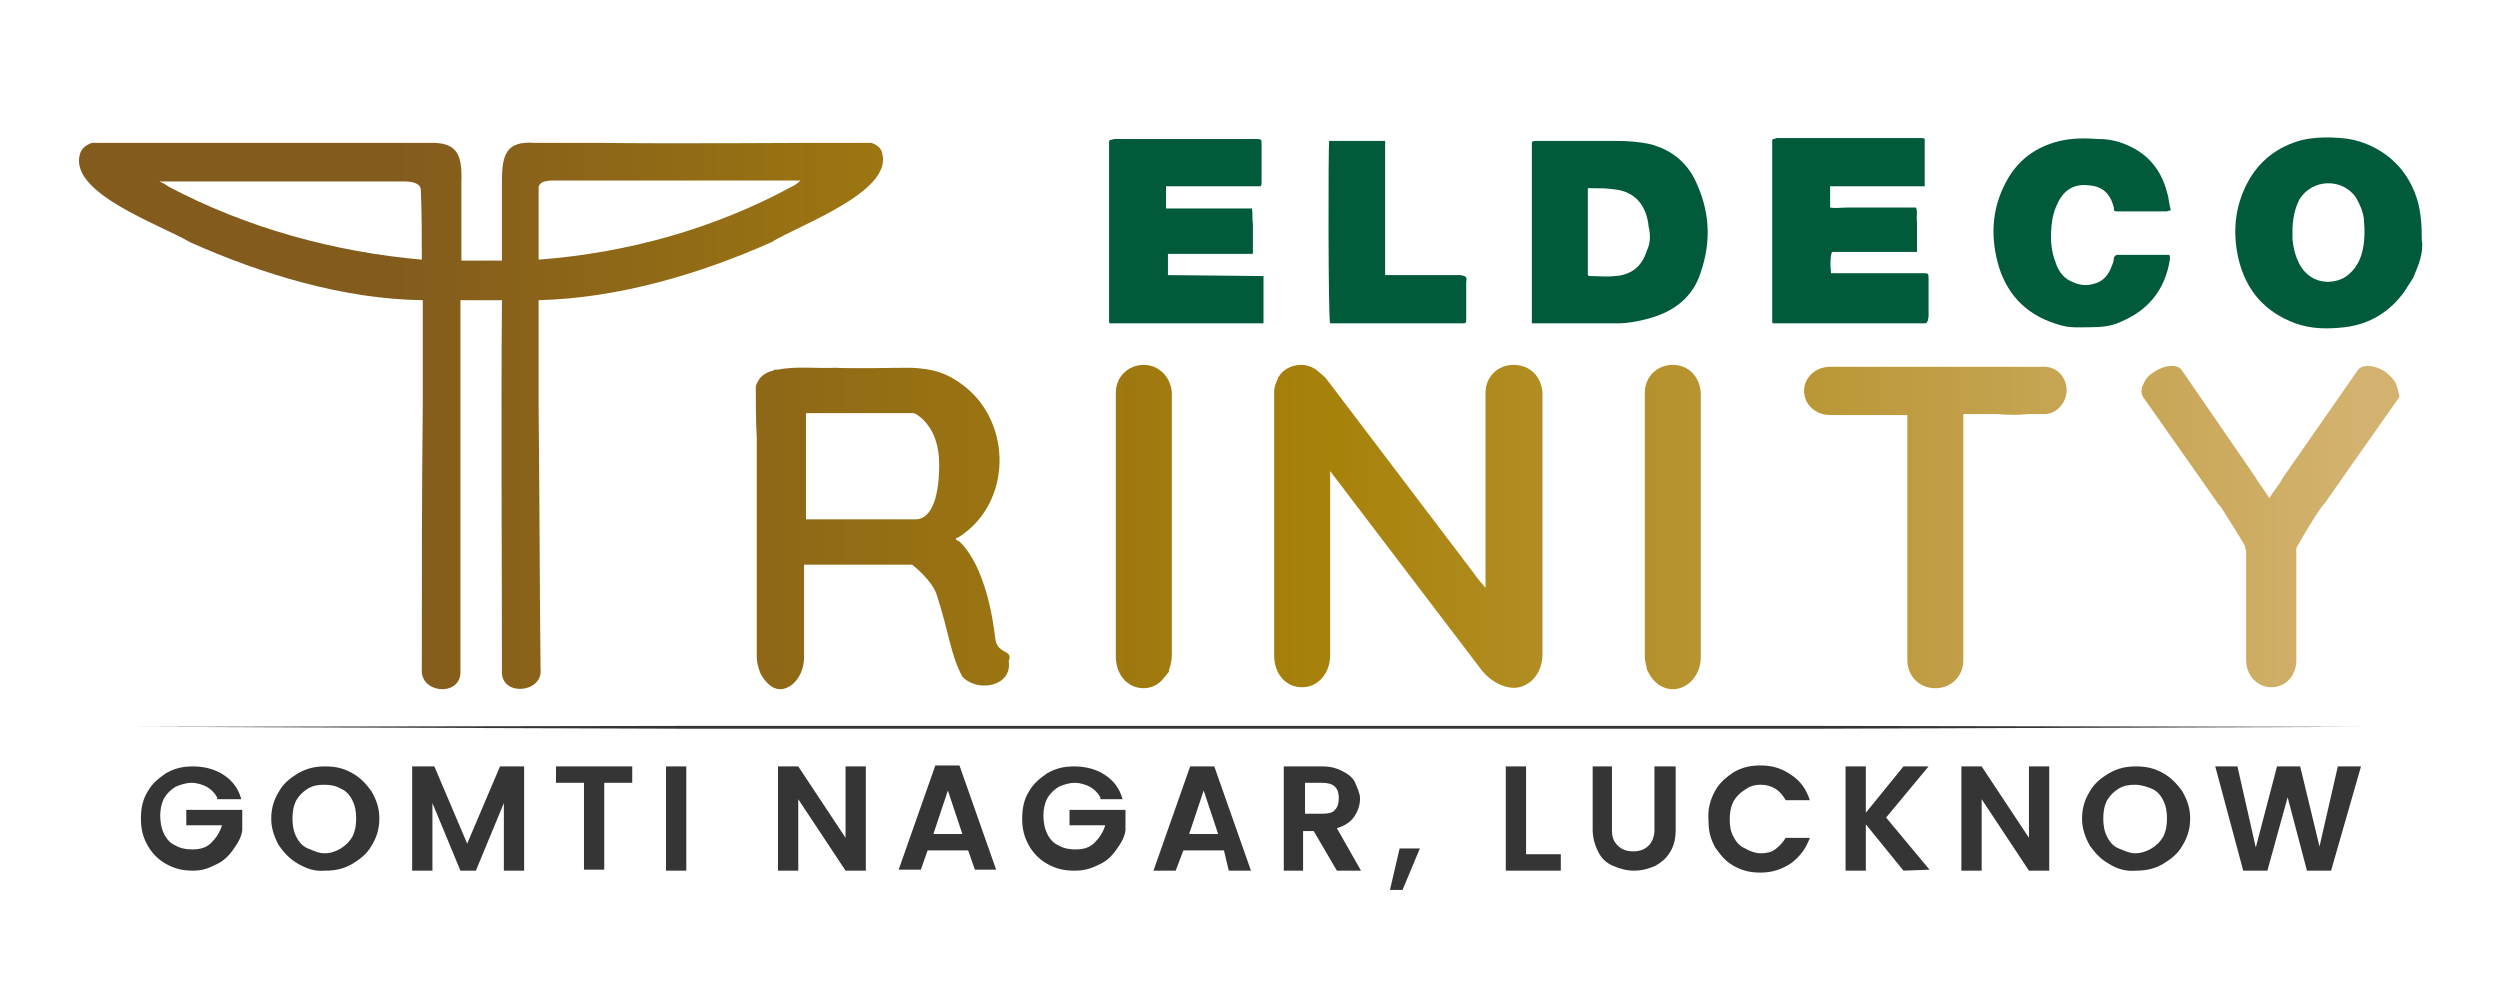
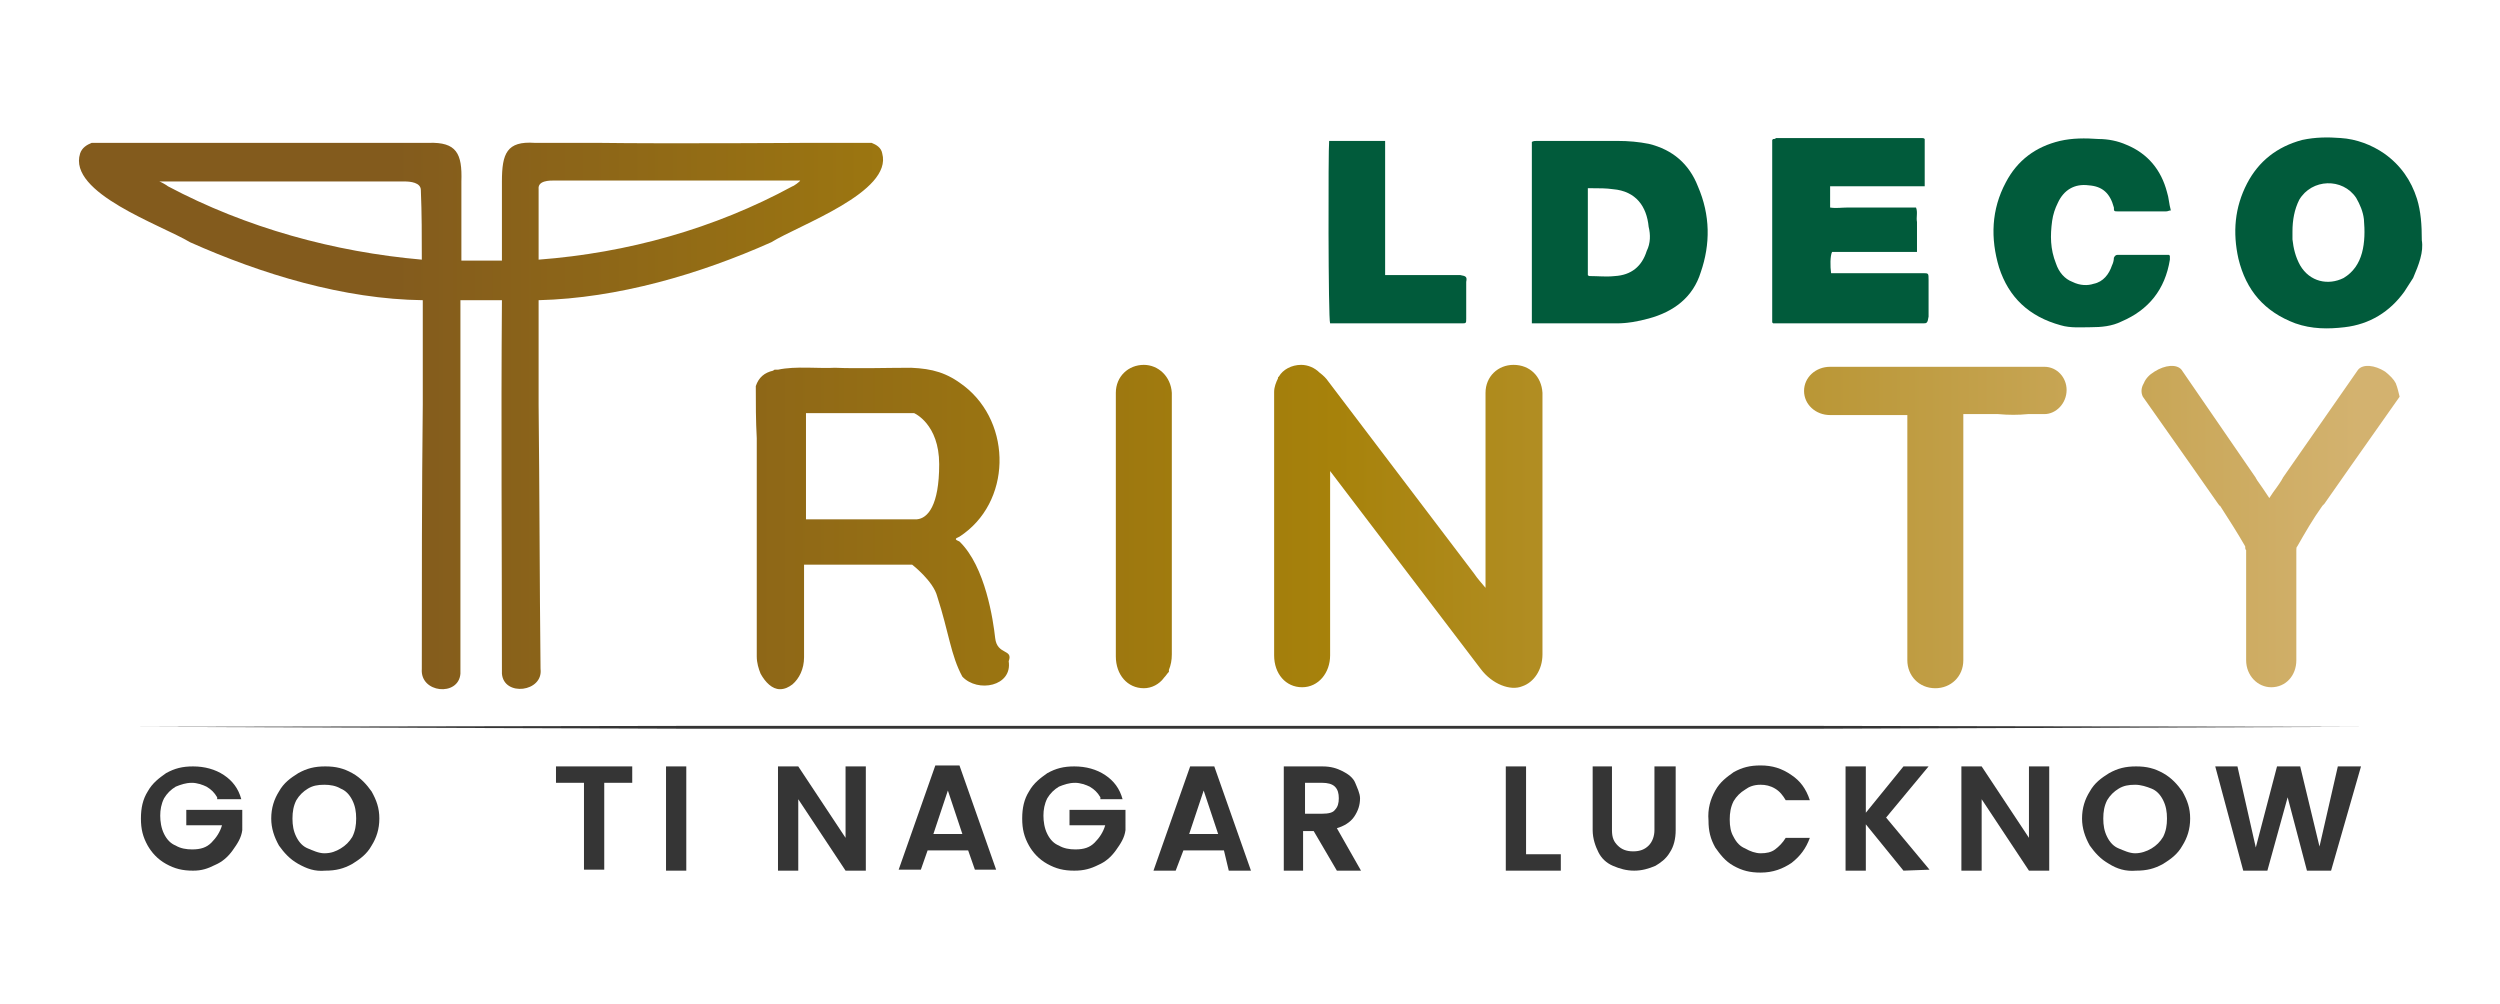
<svg xmlns="http://www.w3.org/2000/svg" version="1.1" id="Layer_1" x="0px" y="0px" viewBox="0 0 259 104" style="enable-background:new 0 0 259 104;" xml:space="preserve">
  <style type="text/css">
	.st0{fill:#015B3B;}
	.st1{fill:url(#SVGID_1_);}
	.st2{fill:url(#SVGID_00000119076375453724253870000000330182346190198920_);}
	.st3{fill:url(#SVGID_00000086672904632111982300000013143887244612559244_);}
	.st4{fill:url(#SVGID_00000170273633531076557850000010742619433119473070_);}
	.st5{fill:url(#SVGID_00000103225400148641109680000006863069774023666838_);}
	.st6{fill:url(#SVGID_00000082328306525377307020000004520806764391095973_);}
	.st7{fill:url(#SVGID_00000134227604599578628310000014248472874070274181_);}
	.st8{fill:#353535;}
</style>
  <g>
    <g>
      <g>
        <g>
          <path class="st0" d="M175.9,19.3c-0.9-2.3-2.6-3.8-5.1-4.4c-1-0.2-2.1-0.3-3.2-0.3c-2.8,0-5.7,0-8.4,0c-0.2,0-0.3,0-0.5,0.1      v18.8c0.2,0,0.3,0,0.4,0c2.8,0,5.6,0,8.4,0c1.1,0,2.2-0.2,3.3-0.5c2.6-0.7,4.6-2.2,5.4-4.8C177.2,25.3,177.2,22.3,175.9,19.3z       M170.6,26c-0.5,1.6-1.6,2.5-3.3,2.6c-0.9,0.1-1.7,0-2.6,0c-0.1,0-0.1,0-0.2-0.1v-9c0.2,0,0.4,0,0.5,0c0.7,0,1.4,0,2.1,0.1      c2.4,0.2,3.5,1.8,3.7,3.9C171,24.3,171,25.2,170.6,26z" />
          <path class="st0" d="M199.2,33.5c-0.6,0-1.2,0-1.8,0c-4.5,0-8.9,0-13.4,0c-0.2,0-0.2,0-0.3,0l-0.1-0.1c0,0,0,0,0-0.1      c0-0.1,0-0.2,0-0.2c0-6.1,0-12.2,0-18.4c0-0.1,0-0.1,0-0.2c0,0,0,0,0.1-0.1c0,0,0,0,0.1,0c0.1,0,0.2-0.1,0.2-0.1h15.1      c0.1,0,0.2,0,0.3,0.1v4.9h-9.8c0,0.8,0,1.5,0,2.2c0.6,0.1,1.2,0,1.8,0s1.2,0,1.8,0h5.3c0.2,0.5,0,1,0.1,1.5c0,0.5,0,1,0,1.5v1.6      h-8.8c-0.2,0.4-0.2,1.5-0.1,2.2c0.2,0,0.3,0,0.5,0c3,0,6,0,9,0c0.6,0,0.6,0,0.6,0.7c0,1.2,0,2.4,0,3.6c0,0.1,0,0.2,0,0.2      C199.7,33.5,199.6,33.5,199.2,33.5z" />
-           <path class="st0" d="M130.9,28.6v4.9H115l-0.1-0.1c0,0,0,0,0-0.1c0-0.1,0-0.1,0-0.2c0-6.1,0-12.3,0-18.4c0,0,0-0.1,0.1-0.2      c0.2,0,0.3-0.1,0.5-0.1c4.9,0,9.8,0,14.7,0c0.5,0,0.5,0.1,0.5,0.5c0,1.3,0,2.7,0,4c0,0.2,0,0.2-0.1,0.4h-9.8v2.3h8.9      c0.1,0.5,0,1,0.1,1.6c0,0.5,0,1,0,1.5s0,1,0,1.6H121v2.2L130.9,28.6L130.9,28.6z" />
          <path class="st0" d="M250.9,24.9c0-1.6-0.1-3-0.5-4.3c-0.6-1.9-1.7-3.5-3.4-4.7c-1.3-0.9-2.9-1.5-4.5-1.6      c-1.3-0.1-2.6-0.1-4,0.2c-2.6,0.7-4.5,2.2-5.7,4.5c-1.3,2.5-1.5,5.1-0.9,7.8c0.8,3.3,2.7,5.5,5.9,6.7c1.7,0.6,3.4,0.6,5.1,0.4      c2.6-0.3,4.7-1.6,6.2-3.7c0.3-0.5,0.6-0.9,0.9-1.4C250.6,27.4,251.1,26.1,250.9,24.9z M244.7,26.2c-0.3,1.1-0.9,2-1.9,2.6      c-1.6,0.8-3.5,0.4-4.5-1.3c-0.5-0.9-0.7-1.8-0.8-2.7c0-0.2,0-0.5,0-0.8c0-1.2,0.2-2.3,0.7-3.3c1.3-2.2,4.5-2.3,5.9-0.2      c0.4,0.7,0.7,1.4,0.8,2.2C245,23.9,245,25.1,244.7,26.2z" />
          <path class="st0" d="M224.8,26.9c-0.5,3.1-2.2,5.2-5,6.4c-1,0.5-2.1,0.6-3.2,0.6c-1,0-2.1,0.1-3.1-0.2c-3.3-0.9-5.4-2.9-6.4-6      c-0.9-3-0.8-6,0.7-8.8c1.2-2.3,3.1-3.7,5.6-4.3c1.3-0.3,2.6-0.3,4-0.2c1,0,2,0.2,2.9,0.6c2.2,0.9,3.6,2.6,4.2,4.9      c0.2,0.6,0.2,1.2,0.4,1.9c-0.2,0-0.3,0.1-0.5,0.1c-1.6,0-3.3,0-4.9,0c-0.5,0-0.5,0-0.5-0.4c-0.4-1.5-1.2-2.2-2.6-2.3      c-1.5-0.2-2.6,0.5-3.2,1.8c-0.3,0.6-0.5,1.2-0.6,1.9c-0.2,1.5-0.2,2.9,0.4,4.4c0.3,0.9,0.9,1.6,1.7,1.9c0.8,0.4,1.6,0.4,2.2,0.2      c1-0.2,1.6-1,1.9-1.9c0.1-0.2,0.2-0.5,0.2-0.8c0.1-0.2,0.2-0.3,0.4-0.3c1.8,0,3.6,0,5.3,0c0,0,0,0,0.1,0.1      C224.8,26.3,224.8,26.6,224.8,26.9z" />
          <path class="st0" d="M151.9,29.2c0,1.2,0,2.5,0,3.8c0,0.5,0,0.5-0.5,0.5c-4.3,0-8.8,0-13.1,0h-0.5c-0.2-0.4-0.2-18.1-0.1-18.9      h5.8c0,0.2,0,0.4,0,0.5v13.4c0.2,0,0.4,0,0.5,0c2.4,0,4.8,0,7.2,0h0.1C151.9,28.6,152,28.7,151.9,29.2z" />
        </g>
      </g>
      <g>
        <linearGradient id="SVGID_1_" gradientUnits="userSpaceOnUse" x1="202.677" y1="62.924" x2="40.827" y2="62.924" gradientTransform="matrix(1 0 0 -1 0 106)">
          <stop offset="0" style="stop-color:#D3B26F" />
          <stop offset="0.55" style="stop-color:#A7820B" />
          <stop offset="1" style="stop-color:#835B1D" />
        </linearGradient>
        <path class="st1" d="M90.3,14.8c-2.3,0-6.7,0-6.7,0c0.2,0-14.5,0.1-21.7,0c-2.2,0-4.3,0-6.5,0c-2.9-0.2-3.4,1.1-3.4,4     c0,3,0,7.8,0,8.2c-0.6,0-1.4,0-2.1,0c-0.7,0-1.5,0-2.1,0c0-0.4,0-5.2,0-8.2c0.1-2.9-0.5-4.1-3.4-4c-2.2,0-4.3,0-6.5,0     c-7.2,0-21.9,0-21.7,0c0,0-4.5,0-6.7,0c-0.5,0.2-1,0.5-1.2,1.1C7,20,16.7,23.3,19.7,25.1c7.4,3.3,15.9,5.9,24.1,6     c0,2.7,0,8.8,0,10.8c-0.1,9.1-0.1,18.3-0.1,27.4c-0.2,2.5,3.8,2.9,4,0.5c0-12.9,0-25.8,0-38.7c0.7,0,1.3,0,2,0h0.1H50     c0.7,0,1.3,0,2,0c-0.1,12.9,0,25.8,0,38.7c0.2,2.4,4.3,1.9,4-0.5c-0.1-9.1-0.1-18.2-0.2-27.4c0-2,0-8.1,0-10.8     c8.2-0.2,16.7-2.7,24.1-6c2.9-1.8,12.6-5.2,11.5-9.2C91.3,15.3,90.8,15,90.3,14.8z M43.7,26.9c-9.1-0.8-18.2-3.3-26.3-7.6     c-0.1-0.1-0.8-0.5-0.9-0.5c8.1,0,16.7,0,25.4,0c0.6,0,1.7,0.1,1.7,0.9C43.7,22.1,43.7,24.5,43.7,26.9z M82.1,19.3     c-8.1,4.4-17.1,6.9-26.3,7.6c0-2.4,0-4.8,0-7.3c-0.1-0.9,1.1-0.9,1.7-0.9c8.6,0,17.3,0,25.4,0C82.9,18.8,82.2,19.3,82.1,19.3z" />
        <linearGradient id="SVGID_00000062899563497239922100000000238569596647745672_" gradientUnits="userSpaceOnUse" x1="231.639" y1="51.459" x2="69.789" y2="51.459" gradientTransform="matrix(1 0 0 -1 0 106)">
          <stop offset="0" style="stop-color:#D3B26F" />
          <stop offset="0.55" style="stop-color:#A7820B" />
          <stop offset="1" style="stop-color:#835B1D" />
        </linearGradient>
-         <path style="fill:url(#SVGID_00000062899563497239922100000000238569596647745672_);" d="M173.3,37.8c-1.6,0-2.9,1.2-2.9,2.9V68     c0,0.4,0.1,0.8,0.2,1.2v0.1c0.1,0.2,0.1,0.3,0.2,0.4c0.5,1,1.4,1.7,2.5,1.7c1.6,0,2.9-1.5,2.9-3.3V40.7     C176.1,39,174.9,37.8,173.3,37.8z" />
        <linearGradient id="SVGID_00000073717392703289877110000016926820489621967533_" gradientUnits="userSpaceOnUse" x1="238.266" y1="51.343" x2="76.415" y2="51.343" gradientTransform="matrix(1 0 0 -1 0 106)">
          <stop offset="0" style="stop-color:#D3B26F" />
          <stop offset="0.55" style="stop-color:#A7820B" />
          <stop offset="1" style="stop-color:#835B1D" />
        </linearGradient>
        <path style="fill:url(#SVGID_00000073717392703289877110000016926820489621967533_);" d="M211.8,38h-12c-1.2,0-2.4,0-3.6,0h-6.6     c-1.5,0-2.7,1.1-2.7,2.5s1.2,2.5,2.7,2.5h1.5c0.7,0,1.3,0,2,0h4.5v25.4c0,1.6,1.2,2.9,2.9,2.9c1.6,0,2.9-1.2,2.9-2.9v-1v-4.5     V43.1c0-0.1,0-0.2,0-0.2h3.6c1.1,0.1,2.1,0.1,3.1,0h1.7c1.2,0,2.3-1.1,2.3-2.5C214.1,39.1,213.1,38,211.8,38z" />
        <linearGradient id="SVGID_00000142164956180451686360000006968607286168176799_" gradientUnits="userSpaceOnUse" x1="244.168" y1="51.476" x2="82.317" y2="51.476" gradientTransform="matrix(1 0 0 -1 0 106)">
          <stop offset="0" style="stop-color:#D3B26F" />
          <stop offset="0.55" style="stop-color:#A7820B" />
          <stop offset="1" style="stop-color:#835B1D" />
        </linearGradient>
        <path style="fill:url(#SVGID_00000142164956180451686360000006968607286168176799_);" d="M248.2,39.7c-0.2-0.4-0.6-0.8-1.1-1.2     c-1.1-0.7-2.3-0.8-2.8-0.2l-7.8,11.2c0,0.1-0.1,0.1-0.1,0.2c-0.3,0.5-0.9,1.3-0.9,1.3l-0.4,0.6l-0.4-0.6c0,0-0.6-0.9-0.9-1.3     c0-0.1-0.1-0.1-0.1-0.2L226,38.3c-0.5-0.6-1.7-0.5-2.8,0.2c-0.5,0.3-0.9,0.7-1.1,1.2c-0.3,0.5-0.3,1-0.1,1.4l5,7.1l0,0l2.8,4     c0.1,0.1,0.1,0.2,0.2,0.2c0.9,1.4,1.8,2.8,2.6,4.2c0,0.2,0,0.3,0.1,0.4v11.4c0,1.6,1.2,2.8,2.6,2.8l0,0l0,0l0,0l0,0     c1.5,0,2.6-1.2,2.6-2.8V57c0-0.2,0-0.3,0.1-0.4c0.8-1.4,1.6-2.8,2.6-4.2c0.1-0.1,0.1-0.1,0.2-0.2l2.8-4l0,0l5-7.1     C248.5,40.7,248.4,40.2,248.2,39.7z" />
        <linearGradient id="SVGID_00000051348863195832596730000006344123158052775819_" gradientUnits="userSpaceOnUse" x1="227.535" y1="51.446" x2="65.684" y2="51.446" gradientTransform="matrix(1 0 0 -1 0 106)">
          <stop offset="0" style="stop-color:#D3B26F" />
          <stop offset="0.55" style="stop-color:#A7820B" />
          <stop offset="1" style="stop-color:#835B1D" />
        </linearGradient>
        <path style="fill:url(#SVGID_00000051348863195832596730000006344123158052775819_);" d="M156.8,37.8c-1.6,0-2.9,1.2-2.9,2.9     v20.2c-0.4-0.5-0.8-0.9-1.2-1.5l-15.1-19.9c-0.2-0.3-0.5-0.6-0.9-0.9c-0.5-0.5-1.2-0.8-1.9-0.8c-1,0-1.9,0.5-2.3,1.2l-0.1,0.1     v0.1c-0.2,0.4-0.4,0.9-0.4,1.4v27.3c0,1.9,1.2,3.3,2.9,3.3s2.9-1.5,2.9-3.3V48.8l15.6,20.5c1.2,1.6,3.1,2.3,4.3,1.8     c1.2-0.4,2.1-1.7,2.1-3.3V40.7C159.7,39,158.5,37.8,156.8,37.8z" />
        <linearGradient id="SVGID_00000060719899626049118650000002143540372142231230_" gradientUnits="userSpaceOnUse" x1="223.7" y1="51.459" x2="61.85" y2="51.459" gradientTransform="matrix(1 0 0 -1 0 106)">
          <stop offset="0" style="stop-color:#D3B26F" />
          <stop offset="0.55" style="stop-color:#A7820B" />
          <stop offset="1" style="stop-color:#835B1D" />
        </linearGradient>
        <path style="fill:url(#SVGID_00000060719899626049118650000002143540372142231230_);" d="M118.5,37.8c-1.6,0-2.9,1.2-2.9,2.9V68     c0,1.9,1.2,3.3,2.9,3.3c0.8,0,1.6-0.4,2.1-1.1c0.2-0.2,0.3-0.4,0.5-0.6c0-0.1,0-0.1,0-0.2c0.2-0.5,0.3-1,0.3-1.6V40.7     C121.3,39,120,37.8,118.5,37.8z" />
        <linearGradient id="SVGID_00000059268402549017496490000014809629765435369363_" gradientUnits="userSpaceOnUse" x1="217.921" y1="51.343" x2="56.071" y2="51.343" gradientTransform="matrix(1 0 0 -1 0 106)">
          <stop offset="0" style="stop-color:#D3B26F" />
          <stop offset="0.55" style="stop-color:#A7820B" />
          <stop offset="1" style="stop-color:#835B1D" />
        </linearGradient>
        <path style="fill:url(#SVGID_00000059268402549017496490000014809629765435369363_);" d="M103.1,66.1c-0.2-1.8-1-7.4-3.7-10     c-0.5-0.2-0.5-0.3,0-0.5c5.4-3.5,5.5-11.7,0.5-15.6c-1.8-1.4-3.3-1.8-5.5-1.9c-2.4,0-5.6,0.1-7.9,0c-1.6,0.1-4.1-0.2-5.9,0.2     c0,0,0,0-0.1,0s-0.1,0-0.2,0s-0.1,0-0.2,0.1c-0.9,0.2-1.5,0.7-1.8,1.6c0,1.8,0,3.6,0.1,5.4v15.3V68c0,0.7,0.2,1.3,0.4,1.8     c0.5,0.9,1.2,1.6,2,1.6c0.5,0,0.9-0.2,1.3-0.5c0.7-0.6,1.2-1.6,1.2-2.8v-7.5v-1.9c0-0.1,0-0.2,0-0.2h11.2c0,0,2.2,1.7,2.6,3.3     c1.2,3.7,1.4,6.1,2.6,8.3c1.6,1.7,5.2,1,4.8-1.6C105,67.2,103.3,67.9,103.1,66.1z M95,53.8H83.5c0-3.7,0-11,0-11h11.2     c0,0,2.6,1.1,2.6,5.3C97.3,52.4,96.1,53.7,95,53.8z" />
      </g>
    </g>
    <g>
      <path class="st8" d="M22.5,82.6c-0.3-0.5-0.6-0.8-1.1-1.1c-0.4-0.2-1-0.4-1.5-0.4c-0.7,0-1.2,0.2-1.7,0.4    c-0.5,0.3-0.9,0.7-1.2,1.2c-0.3,0.6-0.4,1.2-0.4,1.8s0.1,1.3,0.4,1.9c0.3,0.6,0.7,1,1.2,1.2c0.5,0.3,1.1,0.4,1.7,0.4    c0.9,0,1.5-0.2,2-0.7s0.9-1.1,1.1-1.8h-3.7v-1.6h5.8V86c-0.1,0.8-0.5,1.4-1,2.1s-1.1,1.2-1.8,1.5c-0.8,0.4-1.4,0.6-2.3,0.6    c-1.1,0-1.9-0.2-2.8-0.7c-0.9-0.5-1.5-1.2-1.9-1.9c-0.5-0.9-0.7-1.7-0.7-2.8s0.2-2,0.7-2.8c0.5-0.9,1.2-1.4,1.9-1.9    c0.9-0.5,1.7-0.7,2.8-0.7c1.2,0,2.3,0.3,3.2,0.9c0.9,0.6,1.5,1.4,1.8,2.5h-2.5V82.6z" />
      <path class="st8" d="M30.9,89.5c-0.9-0.5-1.5-1.2-2-1.9c-0.5-0.9-0.8-1.8-0.8-2.8c0-1.1,0.3-2,0.8-2.8c0.5-0.9,1.2-1.4,2-1.9    c0.9-0.5,1.7-0.7,2.8-0.7c1.1,0,1.9,0.2,2.8,0.7c0.9,0.5,1.5,1.2,2,1.9c0.5,0.9,0.8,1.7,0.8,2.8s-0.3,2-0.8,2.8    c-0.5,0.9-1.2,1.4-2,1.9c-0.9,0.5-1.7,0.7-2.8,0.7C32.6,90.3,31.8,90,30.9,89.5z M35.3,87.9c0.5-0.3,0.9-0.7,1.2-1.2    c0.3-0.6,0.4-1.2,0.4-1.9c0-0.7-0.1-1.3-0.4-1.9c-0.3-0.6-0.7-1-1.2-1.2c-0.5-0.3-1.1-0.4-1.7-0.4c-0.7,0-1.2,0.1-1.7,0.4    s-0.9,0.7-1.2,1.2c-0.3,0.6-0.4,1.2-0.4,1.9c0,0.7,0.1,1.3,0.4,1.9s0.7,1,1.2,1.2s1.1,0.5,1.7,0.5C34.3,88.4,34.8,88.2,35.3,87.9z    " />
-       <path class="st8" d="M54.3,79.4v10.8h-2.1v-7l-2.9,7h-1.6l-2.9-7v7h-2.1V79.4H45l3.4,8l3.4-8H54.3z" />
      <path class="st8" d="M65.5,79.4v1.7h-2.9v9h-2.1v-9h-2.9v-1.7C57.6,79.4,65.5,79.4,65.5,79.4z" />
      <path class="st8" d="M71.1,79.4v10.8H69V79.4H71.1z" />
      <path class="st8" d="M89.7,90.2h-2.1l-4.9-7.4v7.4h-2.1V79.4h2.1l4.9,7.4v-7.4h2.1V90.2z" />
      <path class="st8" d="M100.3,88.1h-4.2l-0.7,2h-2.3l3.8-10.8h2.5l3.8,10.8H101L100.3,88.1z M99.7,86.4l-1.5-4.5l-1.5,4.5H99.7z" />
      <path class="st8" d="M114,82.6c-0.3-0.5-0.6-0.8-1.1-1.1c-0.4-0.2-1-0.4-1.5-0.4c-0.7,0-1.2,0.2-1.7,0.4c-0.5,0.3-0.9,0.7-1.2,1.2    c-0.3,0.6-0.4,1.2-0.4,1.8s0.1,1.3,0.4,1.9c0.3,0.6,0.7,1,1.2,1.2c0.5,0.3,1.1,0.4,1.7,0.4c0.9,0,1.5-0.2,2-0.7s0.9-1.1,1.1-1.8    h-3.7v-1.6h5.8V86c-0.1,0.8-0.5,1.4-1,2.1c-0.5,0.7-1.1,1.2-1.8,1.5c-0.8,0.4-1.5,0.6-2.5,0.6c-1.1,0-1.9-0.2-2.8-0.7    c-0.9-0.5-1.5-1.2-1.9-1.9c-0.5-0.9-0.7-1.7-0.7-2.8s0.2-2,0.7-2.8c0.5-0.9,1.2-1.4,1.9-1.9c0.9-0.5,1.7-0.7,2.8-0.7    c1.2,0,2.3,0.3,3.2,0.9c0.9,0.6,1.5,1.4,1.8,2.5H114V82.6z" />
      <path class="st8" d="M126.8,88.1h-4.2l-0.8,2.1h-2.3l3.8-10.8h2.5l3.8,10.8h-2.3L126.8,88.1z M126.2,86.4l-1.5-4.5l-1.5,4.5H126.2    z" />
      <path class="st8" d="M138.5,90.2l-2.4-4.1h-1.1v4.1H133V79.4h4c0.9,0,1.5,0.2,2.1,0.5c0.6,0.3,1.1,0.7,1.3,1.2s0.5,1.1,0.5,1.6    c0,0.7-0.2,1.3-0.6,1.9c-0.4,0.6-1.1,1-1.8,1.2l2.5,4.4H138.5z M135.2,84.3h1.8c0.6,0,1.1-0.1,1.3-0.4c0.3-0.3,0.4-0.7,0.4-1.2    s-0.1-0.9-0.4-1.2c-0.3-0.3-0.8-0.4-1.3-0.4h-1.8V84.3z" />
-       <path class="st8" d="M147.1,87.9l-1.8,4.3h-1.3l1-4.3H147.1z" />
      <path class="st8" d="M158.1,88.5h3.6v1.7H156V79.4h2.1V88.5z" />
      <path class="st8" d="M167,79.4v6.6c0,0.8,0.2,1.2,0.6,1.6c0.4,0.4,0.9,0.6,1.6,0.6c0.7,0,1.2-0.2,1.6-0.6s0.6-1,0.6-1.6v-6.6h2.2    v6.6c0,0.9-0.2,1.7-0.6,2.3c-0.4,0.7-1,1.1-1.5,1.4c-0.7,0.3-1.4,0.5-2.2,0.5c-0.8,0-1.5-0.2-2.2-0.5c-0.7-0.3-1.2-0.8-1.5-1.4    s-0.6-1.4-0.6-2.3v-6.6H167z" />
      <path class="st8" d="M177.7,81.9c0.5-0.9,1.2-1.4,1.9-1.9c0.9-0.5,1.7-0.7,2.8-0.7c1.2,0,2.2,0.3,3.2,1c0.9,0.6,1.5,1.4,1.9,2.6    H185c-0.3-0.5-0.6-0.9-1.1-1.2c-0.5-0.3-1-0.4-1.5-0.4c-0.7,0-1.2,0.2-1.6,0.5c-0.5,0.3-0.9,0.7-1.2,1.2c-0.3,0.6-0.4,1.2-0.4,1.9    c0,0.7,0.1,1.3,0.4,1.8c0.3,0.6,0.7,1,1.2,1.2c0.5,0.3,1.1,0.5,1.6,0.5c0.6,0,1.1-0.1,1.5-0.4s0.8-0.7,1.1-1.2h2.5    c-0.4,1.1-1,1.9-1.9,2.6c-0.9,0.6-1.9,1-3.2,1c-1.1,0-1.9-0.2-2.8-0.7c-0.9-0.5-1.4-1.2-1.9-1.9c-0.5-0.9-0.7-1.7-0.7-2.8    C176.9,83.8,177.2,82.8,177.7,81.9z" />
      <path class="st8" d="M197.2,90.2l-3.9-4.8v4.8h-2.1V79.4h2.1v4.8l3.9-4.8h2.6l-4.4,5.3l4.5,5.4L197.2,90.2L197.2,90.2z" />
      <path class="st8" d="M212.3,90.2h-2.1l-4.9-7.4v7.4h-2.1V79.4h2.1l4.9,7.4v-7.4h2.1V90.2z" />
      <path class="st8" d="M218.5,89.5c-0.9-0.5-1.5-1.2-2-1.9c-0.5-0.9-0.8-1.8-0.8-2.8c0-1.1,0.3-2,0.8-2.8c0.5-0.9,1.2-1.4,2-1.9    c0.9-0.5,1.7-0.7,2.8-0.7c1.1,0,1.9,0.2,2.8,0.7c0.9,0.5,1.5,1.2,2,1.9c0.5,0.9,0.8,1.7,0.8,2.8s-0.3,2-0.8,2.8    c-0.5,0.9-1.2,1.4-2,1.9c-0.9,0.5-1.7,0.7-2.8,0.7C220.2,90.3,219.3,90,218.5,89.5z M222.9,87.9c0.5-0.3,0.9-0.7,1.2-1.2    c0.3-0.6,0.4-1.2,0.4-1.9c0-0.7-0.1-1.3-0.4-1.9c-0.3-0.6-0.7-1-1.2-1.2s-1.1-0.4-1.7-0.4c-0.7,0-1.2,0.1-1.7,0.4    s-0.9,0.7-1.2,1.2c-0.3,0.6-0.4,1.2-0.4,1.9c0,0.7,0.1,1.3,0.4,1.9c0.3,0.6,0.7,1,1.2,1.2s1.1,0.5,1.7,0.5S222.4,88.2,222.9,87.9z    " />
      <path class="st8" d="M244.6,79.4l-3.1,10.8H239l-2-7.6l-2.1,7.6h-2.5l-2.9-10.8h2.3l1.9,8.4l2.2-8.4h2.4l2,8.3l1.9-8.3H244.6z" />
    </g>
    <g>
      <polygon class="st8" points="14.5,75.3 72,75.2 129.5,75.2 187,75.2 244.4,75.3 187,75.5 129.5,75.5 72,75.5   " />
    </g>
  </g>
</svg>